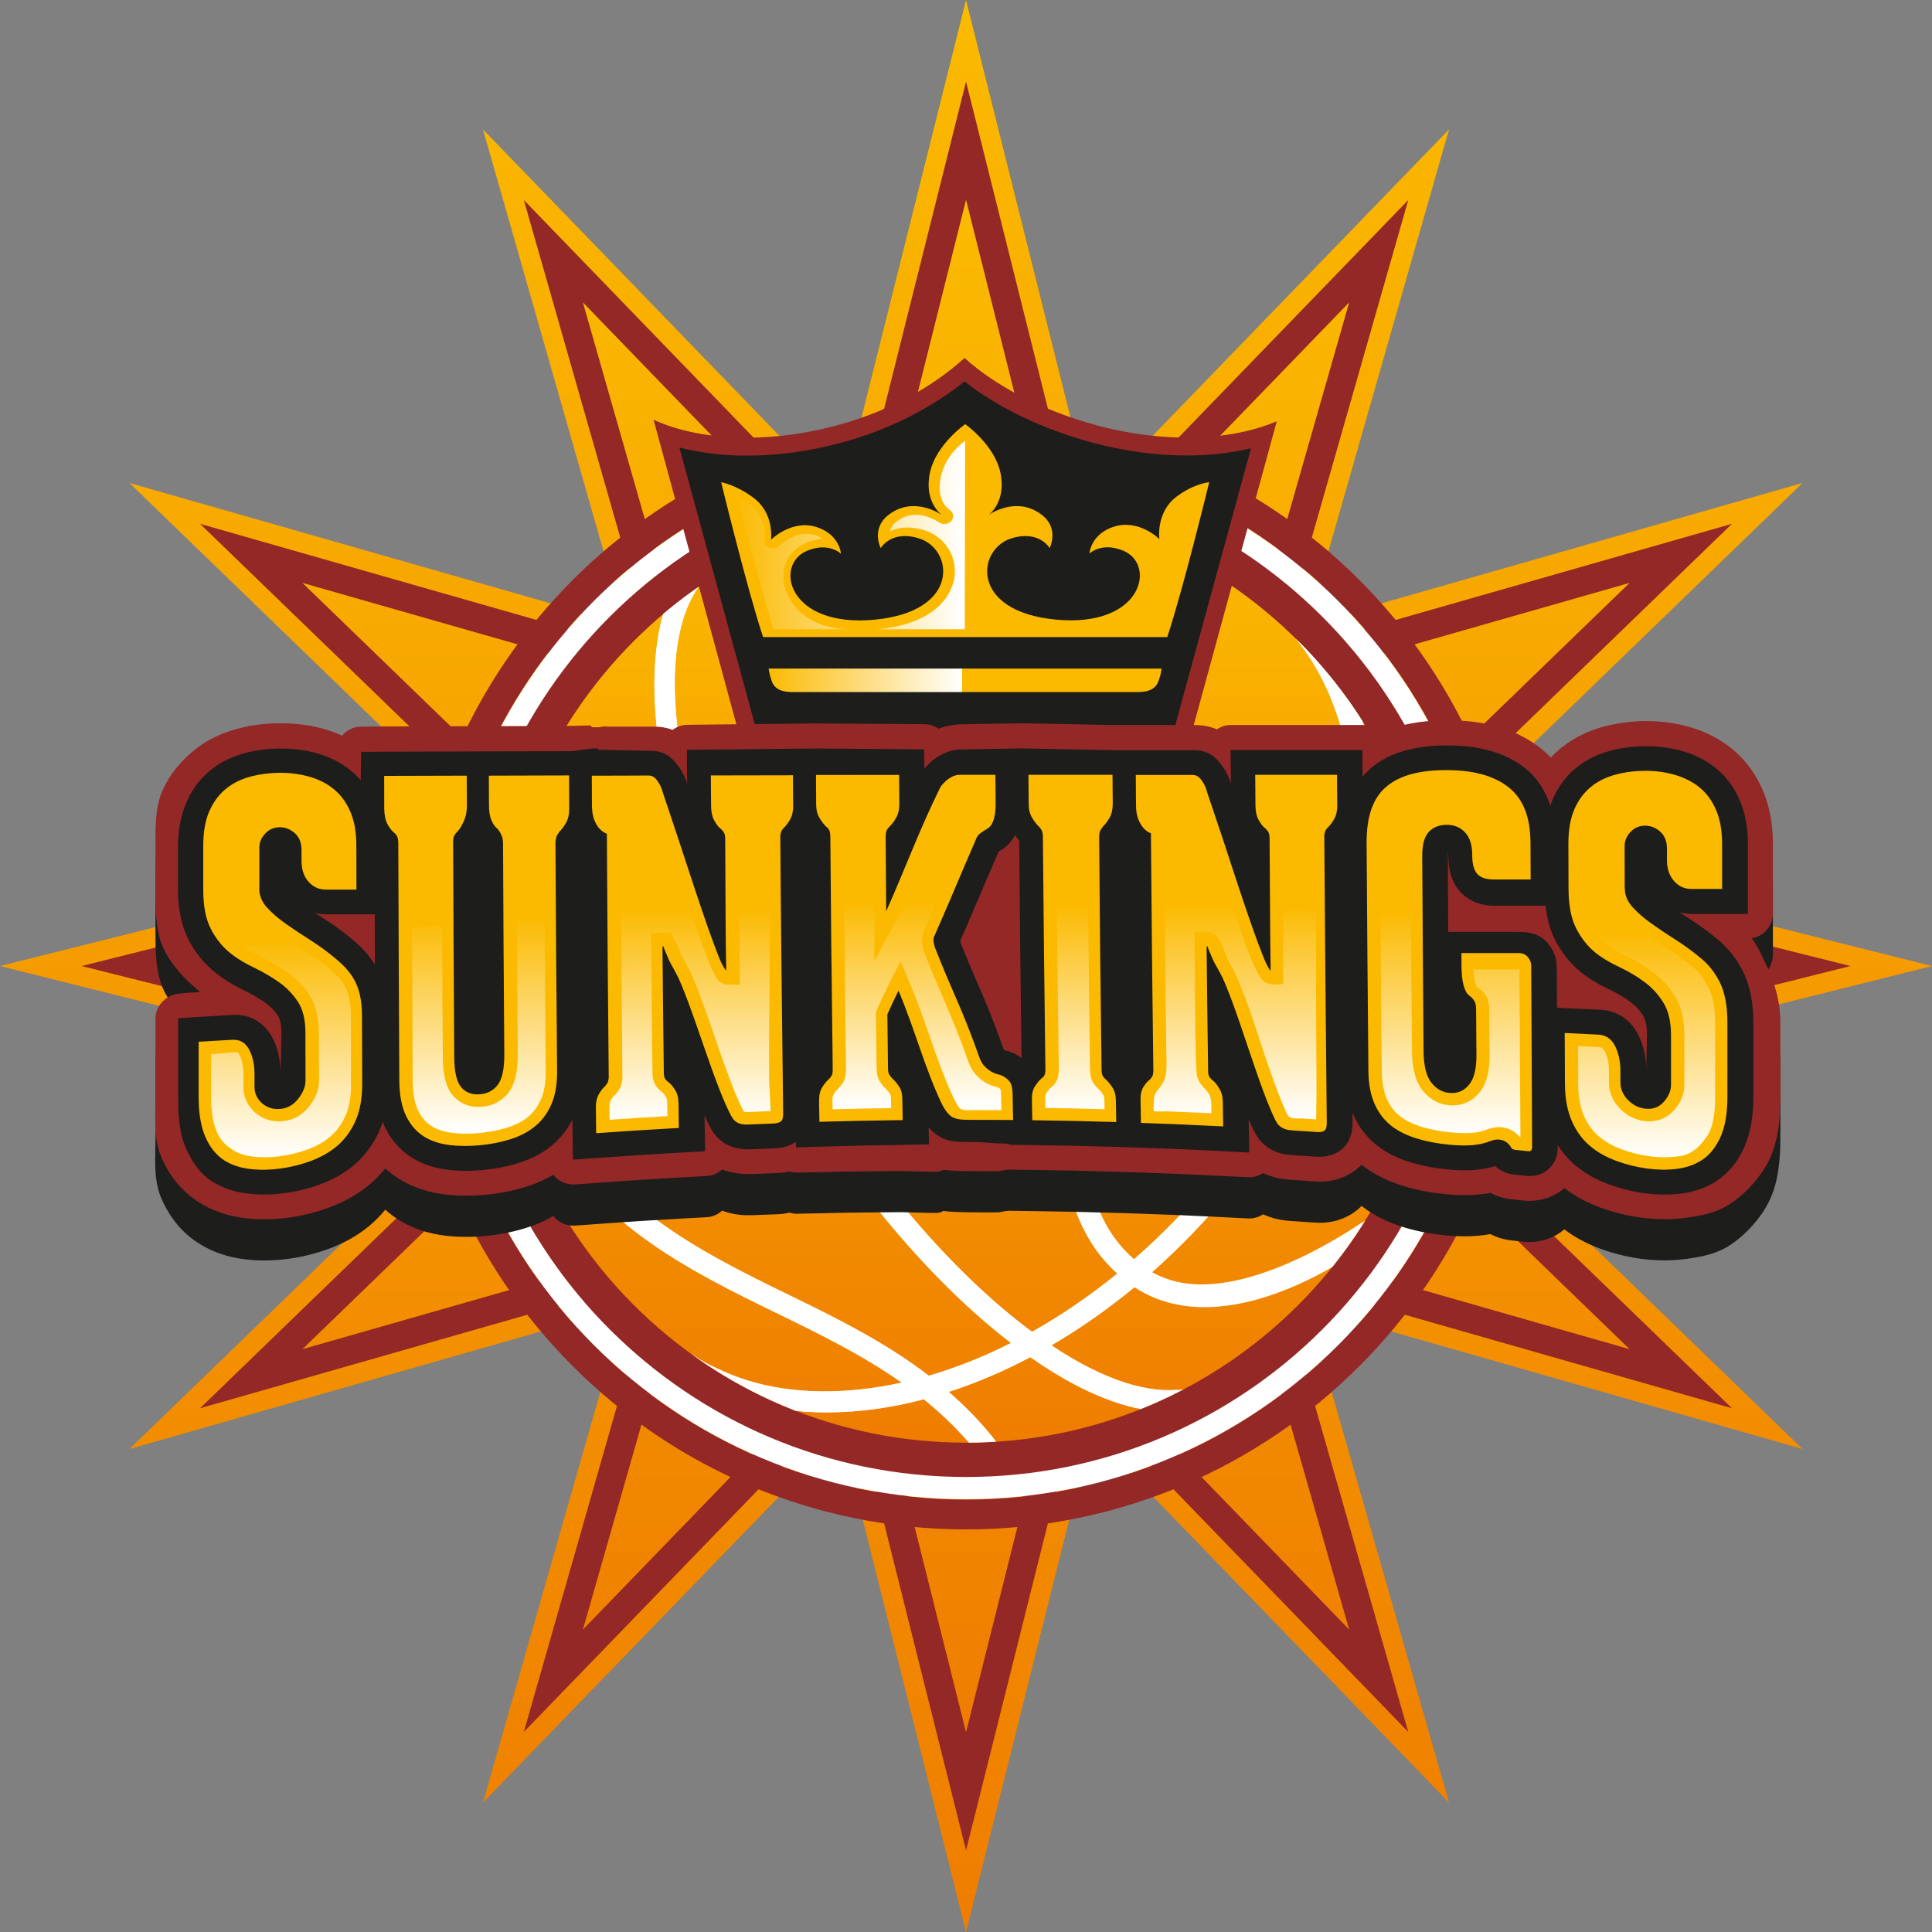
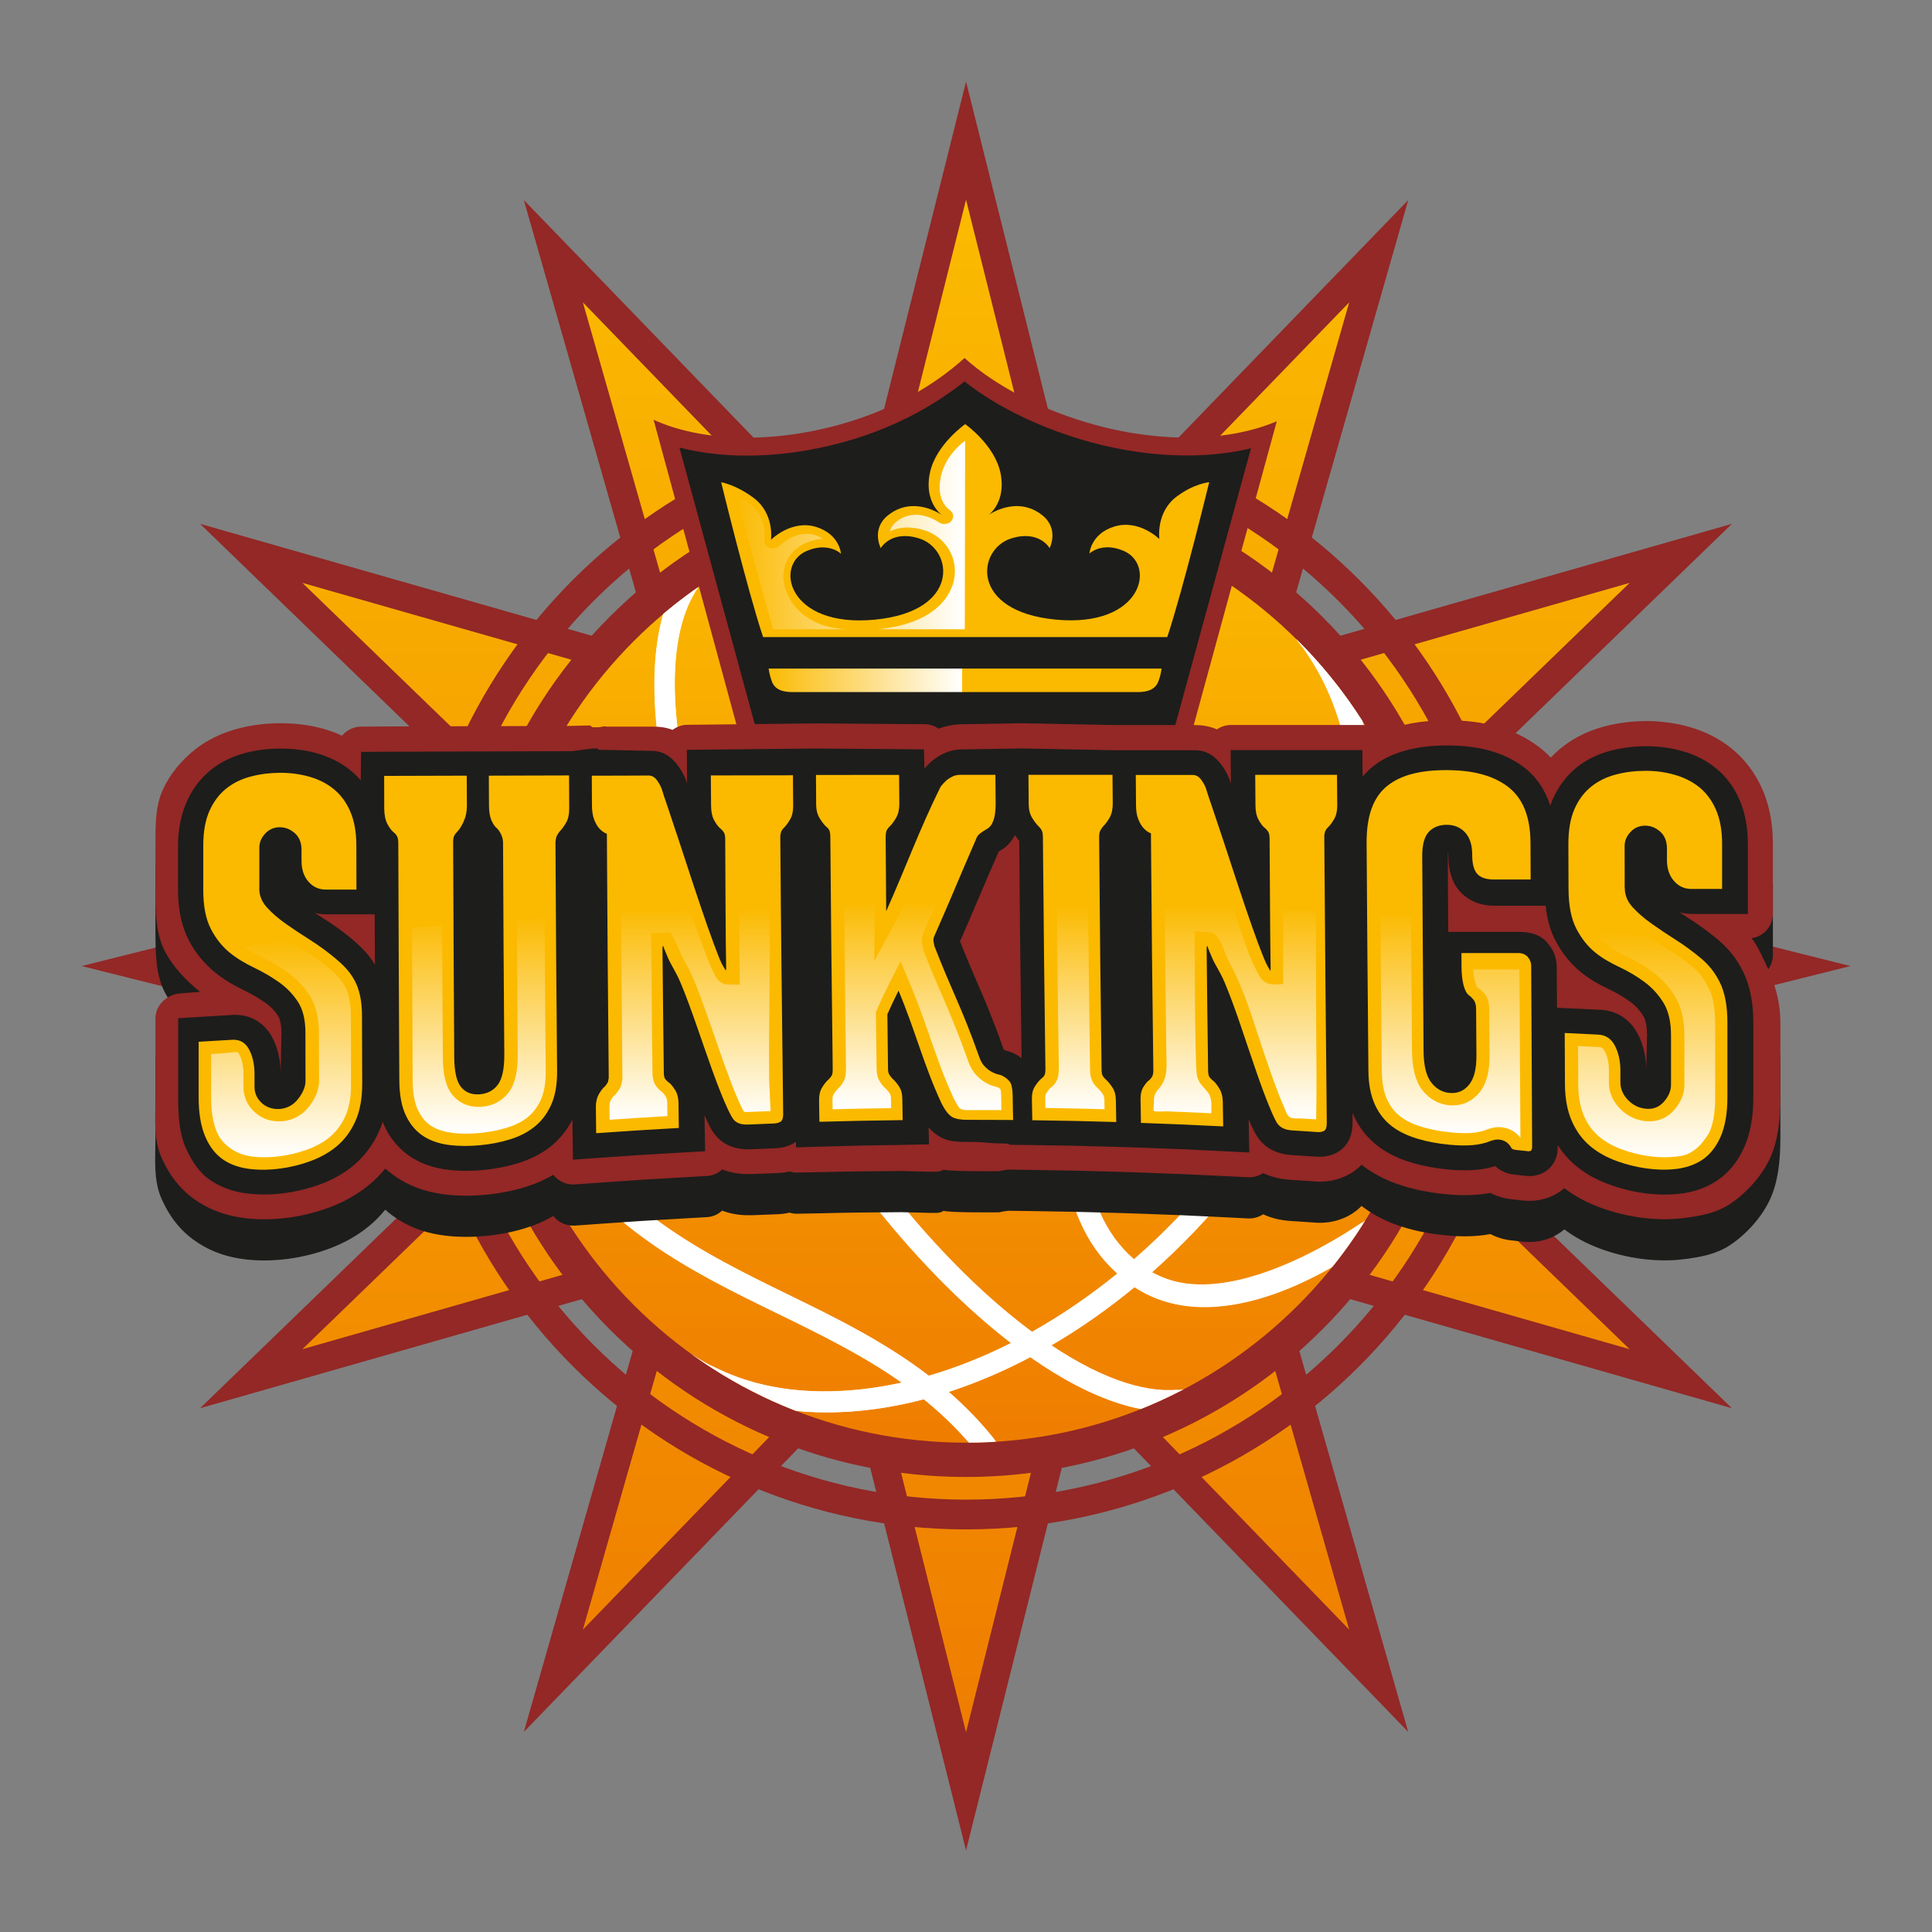
<svg xmlns="http://www.w3.org/2000/svg" xmlns:xlink="http://www.w3.org/1999/xlink" id="Ebene_2" data-name="Ebene 2" viewBox="0 0 247.33 247.33">
  <rect x="0" y="0" width="247.33" height="247.33" fill="#808080" stroke="none" />
  <defs>
    <style>
      .cls-1 {
        fill: none;
      }

      .cls-2 {
        fill: url(#Unbenannter_Verlauf_4);
      }

      .cls-3 {
        fill: url(#Unbenannter_Verlauf_3);
      }

      .cls-4 {
        fill: url(#Unbenannter_Verlauf_14-10);
      }

      .cls-5 {
        fill: #fbba00;
      }

      .cls-6 {
        fill: #932826;
      }

      .cls-7 {
        fill: #1d1d1b;
      }

      .cls-8 {
        clip-path: url(#clippath-11);
      }

      .cls-9 {
        clip-path: url(#clippath-10);
      }

      .cls-10 {
        clip-path: url(#clippath-13);
      }

      .cls-11 {
        clip-path: url(#clippath-14);
      }

      .cls-12 {
        clip-path: url(#clippath-12);
      }

      .cls-13 {
        clip-path: url(#clippath-1);
      }

      .cls-14 {
        clip-path: url(#clippath-3);
      }

      .cls-15 {
        clip-path: url(#clippath-4);
      }

      .cls-16 {
        clip-path: url(#clippath-2);
      }

      .cls-17 {
        clip-path: url(#clippath-7);
      }

      .cls-18 {
        clip-path: url(#clippath-6);
      }

      .cls-19 {
        clip-path: url(#clippath-9);
      }

      .cls-20 {
        clip-path: url(#clippath-8);
      }

      .cls-21 {
        clip-path: url(#clippath-5);
      }

      .cls-22 {
        fill: #fff;
      }

      .cls-23 {
        fill: url(#Unbenannter_Verlauf_14-5);
      }

      .cls-24 {
        fill: url(#Unbenannter_Verlauf_14-4);
      }

      .cls-25 {
        fill: url(#Unbenannter_Verlauf_14-3);
      }

      .cls-26 {
        fill: url(#Unbenannter_Verlauf_14-7);
      }

      .cls-27 {
        fill: url(#Unbenannter_Verlauf_14-6);
      }

      .cls-28 {
        fill: url(#Unbenannter_Verlauf_14-2);
      }

      .cls-29 {
        fill: url(#Unbenannter_Verlauf_14-9);
      }

      .cls-30 {
        fill: url(#Unbenannter_Verlauf_14-8);
      }

      .cls-31 {
        fill: url(#Unbenannter_Verlauf_3-3);
      }

      .cls-32 {
        fill: url(#Unbenannter_Verlauf_3-2);
      }

      .cls-33 {
        fill: url(#Unbenannter_Verlauf_14);
      }

      .cls-34 {
        clip-path: url(#clippath);
      }
    </style>
    <clipPath id="clippath">
-       <polygon class="cls-1" points="107.66 183.39 61.83 230.76 79.94 167.39 16.57 185.5 63.94 139.67 0 123.67 63.94 107.66 16.57 61.83 79.94 79.94 61.83 16.57 107.66 63.94 123.67 0 139.67 63.94 185.5 16.57 167.39 79.94 230.76 61.83 183.39 107.66 247.33 123.67 183.39 139.67 230.76 185.5 167.39 167.39 185.5 230.76 139.67 183.39 123.67 247.33 107.66 183.39" />
-     </clipPath>
+       </clipPath>
    <linearGradient id="Unbenannter_Verlauf_3" data-name="Unbenannter Verlauf 3" x1="-86.1" y1="276.74" x2="-85.1" y2="276.74" gradientTransform="translate(68571.76 -21047.27) rotate(-90) scale(247.33 -247.33)" gradientUnits="userSpaceOnUse">
      <stop offset="0" stop-color="#ef7d00" />
      <stop offset="1" stop-color="#fbba00" />
    </linearGradient>
    <clipPath id="clippath-1">
      <polygon class="cls-1" points="110.97 171.04 74.62 208.62 88.98 158.35 38.71 172.72 76.29 136.36 25.57 123.67 76.29 110.97 38.71 74.62 88.98 88.98 74.62 38.71 110.97 76.29 123.67 25.57 136.36 76.29 172.72 38.71 158.35 88.98 208.62 74.62 171.04 110.97 221.76 123.67 171.04 136.36 208.62 172.72 158.35 158.35 172.72 208.62 136.36 171.04 123.67 221.76 110.97 171.04" />
    </clipPath>
    <linearGradient id="Unbenannter_Verlauf_3-2" data-name="Unbenannter Verlauf 3" x1="-86.1" y1="276.74" x2="-85.1" y2="276.74" gradientTransform="translate(54420.04 -16670.16) rotate(-90) scale(196.2 -196.2)" xlink:href="#Unbenannter_Verlauf_3" />
    <clipPath id="clippath-2">
      <path class="cls-1" d="M63.54,124.57c0,33.21,26.92,60.12,60.13,60.12s60.12-26.92,60.12-60.12-26.92-60.13-60.12-60.13-60.13,26.92-60.13,60.13" />
    </clipPath>
    <linearGradient id="Unbenannter_Verlauf_3-3" data-name="Unbenannter Verlauf 3" x1="-86.1" y1="276.74" x2="-85.1" y2="276.74" gradientTransform="translate(33402.48 -10168.54) rotate(-90) scale(120.25 -120.25)" xlink:href="#Unbenannter_Verlauf_3" />
    <clipPath id="clippath-3">
      <path class="cls-1" d="M136.1,126.18c-.86,16.29-1.54,29.22,6.93,36.85-3.5,2.85-7.18,5.36-10.92,7.46l-.27-.2c-10-7.49-20.17-19.39-28.63-33.48-8.38-13.96-14.09-28.43-16.09-40.7-1.53-9.39-.73-16.61,2.21-20.9-1.54,1.07-3.02,2.21-4.44,3.41-1.3,4.56-1.49,10.42-.48,17.25,1.9,12.85,7.74,27.9,16.43,42.38,8.42,14.02,18.54,25.95,28.58,33.67-3.5,1.77-7.03,3.17-10.52,4.19-5.73-4.39-12.05-7.48-18.16-10.46-10.71-5.22-21.64-10.71-29.06-22.76-6.55-10.64-7.49-23.91-7.6-26.35-.35,2.63-.53,5.3-.53,8.02s.2,5.62.57,8.34c1.15,3.49,2.81,7.4,5.19,11.41,7.7,12.84,19.15,18.42,30.22,23.82,5.35,2.61,10.87,5.3,15.91,8.86-7.12,1.56-14,1.53-19.84-.31-2.73-.86-5.25-2.09-7.54-3.66,4.2,3.09,8.83,5.65,13.77,7.58,5.15.51,10.72.02,16.43-1.49,2.17,1.75,4.08,3.59,5.79,5.57,1.16,0,2.31-.05,3.45-.12-.02-.05-.04-.1-.08-.15-1.76-2.23-3.72-4.28-5.98-6.24,3.52-1.14,7.03-2.64,10.45-4.45,4.03,2.82,7.87,4.82,11.42,5.94.94.3,1.86.53,2.75.7,1.9-.76,3.75-1.62,5.55-2.57-2.17.37-4.67.12-7.46-.76-2.95-.93-6.17-2.55-9.57-4.83,3.66-2.14,7.24-4.64,10.66-7.46,1.17.77,2.44,1.37,3.77,1.79,7.66,2.41,16.38-1.4,21.56-4.39,1.51-1.88,2.91-3.86,4.19-5.92-2.71,1.89-15.85,10.5-24.98,7.63-.81-.26-1.59-.59-2.32-1,3.62-3.2,7.03-6.74,10.13-10.53,15.98-19.54,21.88-42.93,16.82-60.02-2.43-3.82-5.28-7.34-8.48-10.51,12.65,15.66,8.74,45.29-10.47,68.77-3.16,3.86-6.62,7.44-10.29,10.64-7.8-6.73-7.15-19.19-6.32-34.91.93-17.66,2.08-39.51-8.63-61.52-1.06-.12-2.14-.2-3.22-.26,11.19,21.87,10.03,43.91,9.1,61.65" />
    </clipPath>
    <clipPath id="clippath-4">
      <path class="cls-1" d="M98.39,85.59c.17,1.01.32,1.32.36,1.47.38,1.29,1.54,1.54,2.74,1.54h44.12c1.2,0,2.36-.26,2.74-1.54.05-.15.2-.47.36-1.47h-50.33Z" />
    </clipPath>
    <linearGradient id="Unbenannter_Verlauf_4" data-name="Unbenannter Verlauf 4" x1="-86.1" y1="276.74" x2="-85.1" y2="276.74" gradientTransform="translate(4431.45 14015.01) scale(50.33 -50.33)" gradientUnits="userSpaceOnUse">
      <stop offset="0" stop-color="#fbba00" />
      <stop offset=".5" stop-color="#fff" />
      <stop offset=".5" stop-color="#fbba00" />
      <stop offset="1" stop-color="#fbba00" />
    </linearGradient>
    <clipPath id="clippath-5">
      <path class="cls-1" d="M98.98,80.56h9.88c-5.46,0-8.2-3.35-8.54-6.17-.26-2.16.88-4.06,2.89-4.9.72-.3,1.43-.48,2.13-.53-.27-.17-.59-.32-.97-.44-.38-.12-.76-.18-1.14-.18-1.88,0-3.37,1.46-3.38,1.47-.26.26-.61.4-.96.4-.14,0-.28-.03-.41-.08-.46-.17-.71-.62-.64-1.1,0-.03.38-2.82-1.83-4.49-.62-.47-1.2-.86-1.72-1.09.99,3.65,3.19,12.07,4.69,17.1M120.42,61.14c-.61,3.01,1.08,4.08,1.14,4.13.51.36.62.94.23,1.42-.23.29-.58.39-.94.39-.25,0-.49-.1-.7-.24-.01,0-1.33-.94-2.92-.94-.91,0-1.73.29-2.5.91-.48.38-.71.81-.81,1.21.61-.29,1.37-.49,2.25-.49.69,0,1.43.12,2.19.36,2.54.79,4.17,3.26,3.84,5.92-.17,1.36-1.38,5.94-9.88,6.75-.14.01-.29.01-.43.01h11.62l.04-24.13s-2.53,1.66-3.14,4.71" />
    </clipPath>
    <linearGradient id="Unbenannter_Verlauf_14" data-name="Unbenannter Verlauf 14" x1="-86.1" y1="276.74" x2="-85.1" y2="276.74" gradientTransform="translate(2614.95 8170.76) scale(29.28 -29.28)" gradientUnits="userSpaceOnUse">
      <stop offset="0" stop-color="#fbba00" />
      <stop offset="1" stop-color="#fff" />
    </linearGradient>
    <clipPath id="clippath-6">
      <path class="cls-1" d="M94.63,116.22c.01,2.83.08,9.84.08,9.84l-1.65-.04c-.58,0-1.11-.43-1.41-.95,0,0-.55-1.01-.89-1.88-.47-1.18-.97-2.53-1.49-4.01-.3-.85-.61-1.76-.93-2.71-2.97.13-5.92.27-8.84.43.04,5.87.08,10.46.15,17.62l.03,3.53v.09c-.07.58-.21,1.01-.43,1.35-.11.17-.23.33-.36.5l-.12.15-.15.12c-.06.04-.21.19-.43.59-.11.2-.17.48-.17.81,0,.69.01,1.22.02,1.69,2.73-.19,4.62-.31,7.4-.47,0-.46-.01-.98-.02-1.68,0-.34-.07-.63-.18-.8-.21-.33-.34-.49-.4-.54-.26-.18-.5-.4-.71-.65-.4-.46-.59-1.07-.6-1.86-.03-2.92-.07-5.12-.08-7.1-.01-3.33-.09-10.81-.09-10.81l2.46-.08.81,1.47c.09.24.26.65.51,1.22.17.38.35.71.55,1.07.3.54.64,1.16,1.02,2.04.57,1.33,1.19,3,2.04,5.42l.7,2.01c.47,1.35.91,2.66,1.35,3.86.62,1.71,1.16,3.12,1.63,4.19.5,1.13.73,1.55.8,1.65,0,0,.07.07.43.07,0,0,1.89-.08,2.99-.12l-.18-3.91c-.09-7.3.21-14.78-.02-22.24-1.28.04-2.55.09-3.82.13" />
    </clipPath>
    <linearGradient id="Unbenannter_Verlauf_14-2" data-name="Unbenannter Verlauf 14" x1="-86.1" y1="276.75" x2="-85.1" y2="276.75" gradientTransform="translate(-7456.42 2463.3) rotate(90) scale(27.26 -27.26)" xlink:href="#Unbenannter_Verlauf_14" />
    <clipPath id="clippath-7">
      <path class="cls-1" d="M66.17,117.72c.02,3.56.04,6.65.07,10.93l.04,6.33c.01,2.24-.37,3.84-1.17,4.88-.84,1.1-2.05,1.73-3.49,1.83-.12,0-.25.01-.37.01-1.33,0-2.47-.51-3.29-1.48-.85-1-1.26-2.56-1.27-4.9l-.04-6.35c-.03-4.15-.04-7.18-.06-10.5-1.29.11-2.58.22-3.85.33.02,4.02.03,7.61.06,12.49l.03,7.03c0,1.63.25,2.94.73,3.9.44.88,1,1.53,1.74,1.97.72.44,1.59.71,2.67.84.55.07,1.13.1,1.72.1.56,0,1.14-.03,1.74-.09,1.22-.12,2.37-.34,3.42-.66,1.07-.33,1.93-.75,2.63-1.3.73-.57,1.29-1.3,1.72-2.22.45-.96.67-2.21.66-3.71l-.05-6.31c-.04-5.16-.07-8.83-.1-13.36-1.18.08-2.37.15-3.54.24" />
    </clipPath>
    <linearGradient id="Unbenannter_Verlauf_14-3" data-name="Unbenannter Verlauf 14" x1="-86.1" y1="276.75" x2="-85.1" y2="276.75" gradientTransform="translate(-7590.18 2497.91) rotate(90) scale(27.65 -27.65)" xlink:href="#Unbenannter_Verlauf_14" />
    <clipPath id="clippath-8">
      <path class="cls-1" d="M115.71,115.72c-.22.52-.45,1.04-.7,1.6l-3.08,5.69.04-7.23c-1.3.02-2.61.04-3.9.07.04,4.67.08,8.16.14,13.22l.09,7.74c0,.71-.08,1.21-.3,1.62-.17.33-.41.64-.74.96-.11.1-.29.29-.54.69-.1.16-.15.4-.15.69,0,0,.01,1.02.02,1.24,2.77-.08,4.65-.11,7.49-.15,0-.34-.01-.73-.02-1.22,0-.28-.06-.51-.17-.67-.26-.38-.45-.57-.56-.66l-.09-.07-.08-.09c-.19-.22-.37-.44-.51-.67-.28-.43-.42-.98-.43-1.72l-.09-7.21.14-.32c.57-1.29.87-1.93,1.46-3.1l1.56-3.08,1.33,3.19c.99,2.38,1.75,4.57,2.49,6.69.91,2.62,1.78,5.09,2.95,7.6.46.94.76,1.3.76,1.3,0,0,.26.31,1.17.31h4.2s-.01-1.08-.02-1.71c0-.49-.06-.9-.09-.99-.09-.09-.2-.17-.29-.22-.03-.02-.14-.06-.35-.11-.42-.1-.84-.27-1.26-.51-.41-.24-.79-.54-1.15-.91-.42-.43-.76-.98-1.03-1.69-1.33-3.77-2.28-5.96-3.28-8.29-.74-1.7-1.49-3.45-2.45-5.92l-.04-.1-.02-.1c-.09-.39-.15-.69-.17-.88-.05-.4,0-.81.15-1.24l.02-.06s.85-1.93,1.16-2.65c.14-.33.3-.69.44-1.04-1.37.01-2.73.02-4.09.04" />
    </clipPath>
    <linearGradient id="Unbenannter_Verlauf_14-4" data-name="Unbenannter Verlauf 14" x1="-86.1" y1="276.74" x2="-85.1" y2="276.74" gradientTransform="translate(-7196.23 2390.98) rotate(90) scale(26.43 -26.43)" xlink:href="#Unbenannter_Verlauf_14" />
    <clipPath id="clippath-9">
      <path class="cls-1" d="M31.02,121.08c.65.47,1.4.91,2.35,1.37,1.22.59,2.36,1.25,3.37,1.97,1.14.8,2.09,1.78,2.84,2.92.83,1.27,1.24,2.86,1.25,4.87l.02,6.14c0,1.09-.42,2.18-1.25,3.26-.87,1.13-2.05,1.79-3.4,1.92-.17.02-.34.02-.51.02-1.15,0-2.17-.37-3.01-1.11-1-.86-1.52-2.02-1.52-3.34v-1.62c0-.97-.15-1.78-.49-2.41-.2-.36-.18-.39-.45-.39,0,0-2.07.2-3.19.25v5.62c0,1.87.28,3.38.79,4.5.46,1.02,1.22,1.66,1.96,2.14.73.47,1.58.76,2.66.88.46.05.92.08,1.41.08.65,0,1.33-.05,2.03-.14,1.2-.16,2.37-.45,3.48-.86,1.14-.42,2.08-.94,2.87-1.6.82-.69,1.46-1.54,1.96-2.62.51-1.11.76-2.52.76-4.19l-.03-8.7c0-1.62-.27-2.91-.79-3.83-.52-.93-1.19-1.58-2.08-2.33-.99-.82-1.99-1.55-2.99-2.18-.68-.43-1.34-.88-2.01-1.33-2.02.23-4.02.46-6.01.71" />
    </clipPath>
    <linearGradient id="Unbenannter_Verlauf_14-5" data-name="Unbenannter Verlauf 14" x1="-86.1" y1="276.75" x2="-85.1" y2="276.75" gradientTransform="translate(-7651.89 2512.11) rotate(90) scale(27.78 -27.78)" xlink:href="#Unbenannter_Verlauf_14" />
    <clipPath id="clippath-10">
      <path class="cls-1" d="M135.48,131.42l.07,5.29c0,.75-.08,1.27-.31,1.69-.19.36-.46.66-.8.91-.1.09-.26.27-.49.62-.09.14-.14.37-.14.64,0,.51.01.92.02,1.27,2.83.04,4.76.08,7.57.16,0-.34-.01-.72-.02-1.19,0-.3-.07-.54-.18-.71-.27-.4-.46-.61-.58-.71-.25-.22-.47-.47-.65-.76-.28-.44-.42-.99-.43-1.79l-.07-5.63c-.07-5.79-.12-9.83-.17-15.48-1.34-.02-2.67-.04-4.01-.05.05,5.73.1,9.79.18,15.72" />
    </clipPath>
    <linearGradient id="Unbenannter_Verlauf_14-6" data-name="Unbenannter Verlauf 14" x1="-86.1" y1="276.74" x2="-85.1" y2="276.74" gradientTransform="translate(-7144.41 2381.17) rotate(90) scale(26.31 -26.31)" xlink:href="#Unbenannter_Verlauf_14" />
    <clipPath id="clippath-11">
      <path class="cls-1" d="M188.62,123.78h0s0-.02,0-.04v.04Z" />
    </clipPath>
    <linearGradient id="Unbenannter_Verlauf_14-7" data-name="Unbenannter Verlauf 14" x1="-86.1" y1="276.75" x2="-85.1" y2="276.75" gradientTransform="translate(178.63 126.85) rotate(90) scale(.04 -.04)" xlink:href="#Unbenannter_Verlauf_14" />
    <clipPath id="clippath-12">
      <path class="cls-1" d="M205.35,120.7c.89.73,1.89,1.25,2.83,1.7,1.23.59,2.38,1.27,3.41,2.04,1.13.83,2.08,1.87,2.83,3.08.8,1.3,1.21,2.99,1.21,5.02v6.32c.01,1.15-.43,2.24-1.3,3.23-.83.96-1.93,1.46-3.17,1.46-.15,0-.3,0-.45-.02-1.29-.12-2.4-.66-3.32-1.6-.94-.97-1.42-2.09-1.42-3.35v-1.57c0-.95-.18-1.77-.53-2.42-.23-.44-.47-.54-.8-.55l-2.62-.13.02,4.81c0,1.67.27,3.09.77,4.21.48,1.07,1.11,1.92,1.93,2.6.8.66,1.74,1.19,2.88,1.61,1.12.41,2.3.71,3.48.87.68.09,1.35.14,1.98.14.48,0,.99-.03,1.44-.08,1.05-.12,1.44-.22,2.16-.69.74-.49,1.13-.9,1.89-1.99.7-1.01,1-2.89,1-4.75v-9.55c0-1.86-.22-3.37-.76-4.46-.51-1.03-1.09-2-1.97-2.73-.99-.82-1.99-1.56-2.99-2.19-.94-.6-1.87-1.23-2.78-1.86-2.36-.25-4.74-.48-7.15-.71.42.61.88,1.13,1.42,1.57" />
    </clipPath>
    <linearGradient id="Unbenannter_Verlauf_14-8" data-name="Unbenannter Verlauf 14" x1="-86.1" y1="276.75" x2="-85.1" y2="276.75" gradientTransform="translate(-7820.95 2617.85) rotate(90) scale(29.02 -29.02)" xlink:href="#Unbenannter_Verlauf_14" />
    <clipPath id="clippath-13">
      <path class="cls-1" d="M176.81,128.09l.08,8.96c.01,1.51.25,2.76.7,3.74.43.91.99,1.63,1.74,2.18.73.55,1.64.98,2.76,1.31,1.1.33,2.35.56,3.7.69.64.06,1.21.09,1.74.09,1.17,0,2.08-.15,2.87-.48.2-.07.46-.15.79-.22.22-.04.44-.07.67-.07.2,0,.4.02.61.05.45.08.88.24,1.28.49.32.2.62.48.89.81-.02-3.2-.04-6.73-.06-10.39-.02-4.02-.04-7.9-.06-11.28,0-.11,0,.13-.05.13h-5.86c0,1,.35,2.05.46,2.25.41.32.83.6,1.08.98.33.51.5,1.11.5,1.93l.04,5.86c.01,2.12-.41,3.67-1.3,4.75-.88,1.07-2.06,1.64-3.42,1.64-.11,0-.22,0-.34-.01-1.39-.09-2.61-.76-3.53-1.92-.88-1.12-1.32-2.78-1.34-5.07l-.07-9.62c-.02-2.61-.04-4.87-.06-7.57-1.3-.08-2.6-.17-3.91-.24.03,3.87.06,7.07.09,11.01" />
    </clipPath>
    <linearGradient id="Unbenannter_Verlauf_14-9" data-name="Unbenannter Verlauf 14" x1="-86.1" y1="276.74" x2="-85.1" y2="276.74" gradientTransform="translate(-7722.47 2577.35) rotate(90) scale(28.58 -28.58)" xlink:href="#Unbenannter_Verlauf_14" />
    <clipPath id="clippath-14">
      <path class="cls-1" d="M149.31,134.72c.02,1.81.27,3.28-1.02,4.72-.55.62-.59,1.03-.58,1.88,0,.2-.09.76.01.89.08.1.74.09,1.2.07.2,0,.36-.01.43-.01,1.91.07,3.82.16,5.72.25-.01-.94.15-1.94-.47-2.72-.64-.81-1.27-1.21-1.4-2.33-.24-1.98-.26-17.29-.27-18.27,0,0,.96.1,1.43.1.7,0,.97.14,1.24.38.83.74,1.22,2.5,1.73,3.43,2.02,3.65,3.15,7.78,4.49,11.71.8,2.34,1.59,4.7,2.58,6.96.18.4.34,1.01.74,1.25.25.15.72.15,1.1.15.14,0,.27,0,.37,0,.63.04,1.26.08,1.88.12.09-4.08.02-8.15,0-12.23-.01-3.11-.02-6.21-.02-9.32,0-.81,0-1.63,0-2.44,0-.69-.03-1.57,0-2.22.02-.53.01-.44-.63-.47-.35-.02-.7-.03-1.05-.05-.84-.04-1.68-.08-2.52-.11.02,2.71-.02,8.1,0,9.5,0,0-.66.08-1.07.07-.96-.03-1.47-.26-1.97-1.1-1.29-2.2-2.02-4.79-2.85-7.19-.12-.35-.19-.85-.39-1.14-.04-.13-.09-.26-.13-.39-.29,0-.58-.02-.87-.03-.8-.03-1.6-.05-2.4-.08-1.83-.06-3.66-.11-5.49-.16.06,6.26.13,12.53.21,18.79" />
    </clipPath>
    <linearGradient id="Unbenannter_Verlauf_14-10" data-name="Unbenannter Verlauf 14" x1="-86.1" y1="276.74" x2="-85.1" y2="276.74" gradientTransform="translate(-7413.46 2471.49) rotate(90) scale(27.36 -27.36)" xlink:href="#Unbenannter_Verlauf_14" />
  </defs>
  <g id="Ebene_1-2" data-name="Ebene 1">
    <g>
      <g class="cls-34">
        <rect class="cls-3" width="247.33" height="247.33" />
      </g>
      <polygon class="cls-6" points="109.01 178.35 67.06 221.72 83.64 163.7 25.61 180.28 68.99 138.32 10.45 123.67 68.99 109.02 25.61 67.06 83.64 83.64 67.06 25.61 109.01 68.99 123.67 10.45 138.32 68.99 180.28 25.61 163.7 83.64 221.72 67.06 178.35 109.02 236.89 123.67 178.35 138.32 221.72 180.28 163.7 163.7 180.28 221.72 138.32 178.35 123.67 236.89 109.01 178.35" />
      <g class="cls-13">
        <rect class="cls-32" x="25.57" y="25.57" width="196.2" height="196.2" />
      </g>
      <g>
        <path class="cls-6" d="M123.67,195.79c-39.27,0-71.22-31.95-71.22-71.22s31.95-71.22,71.22-71.22,71.22,31.95,71.22,71.22-31.95,71.22-71.22,71.22M123.67,57.14c-37.18,0-67.42,30.25-67.42,67.42s30.25,67.42,67.42,67.42,67.42-30.24,67.42-67.42-30.24-67.42-67.42-67.42" />
-         <path class="cls-22" d="M191.03,124.57c0,37.2-30.16,67.36-67.36,67.36s-67.36-30.16-67.36-67.36,30.16-67.36,67.36-67.36,67.36,30.16,67.36,67.36" />
        <path class="cls-6" d="M188.18,124.57c0,35.63-28.88,64.51-64.51,64.51s-64.51-28.88-64.51-64.51,28.88-64.51,64.51-64.51,64.51,28.88,64.51,64.51" />
      </g>
      <g class="cls-16">
        <rect class="cls-31" x="63.54" y="64.44" width="120.25" height="120.25" />
        <path class="cls-22" d="M128.98,62.65c.12.04.23.12.29.25,11.73,22.65,10.54,45.26,9.59,63.43-.83,15.72-1.48,28.17,6.32,34.9,3.68-3.2,7.14-6.78,10.29-10.64,20.98-25.65,23.71-58.63,6.54-72.73-.1-.08.74-.83.78-.96.57-1.75.33-.1.42-.21l.21-.26c.13-.16.35-.22.54-.16.06.02.12.05.17.09,18.35,15.07,15.42,49.15-6.53,75.99-3.11,3.8-6.51,7.34-10.13,10.54.73.41,1.51.75,2.32,1,10.18,3.21,25.35-7.88,25.48-7.98.11-.08.21.79.34.76,2.1-.56.86-.47.88-.46.1.03-.06.55,0,.63l-1.25,1.67c.08.11.11.24.1.37-.02.13-.09.25-.19.33-.59.45-14.56,11.01-26.13,7.37-1.34-.42-2.6-1.02-3.78-1.79-3.42,2.82-7,5.33-10.66,7.46,3.4,2.28,6.62,3.9,9.57,4.83,4.38,1.38,8.02,1.22,10.85-.49.11-.07.25-.09.38-.05.01,0,.02,0,.03,0,.12.04.22.11.28.21l.91,1.51c.14.24.07.54-.17.69-3.52,2.13-7.93,2.38-13.11.74-3.55-1.12-7.39-3.12-11.42-5.94-3.42,1.81-6.93,3.3-10.45,4.45,2.26,1.96,4.21,4.01,5.98,6.24.08.1.12.24.1.37-.02.13-.08.25-.19.33l-1.38,1.1c-.13.11-.31.13-.46.09-.09-.03-.18-.08-.24-.17-2.02-2.55-4.31-4.85-6.99-7.02-8.44,2.22-16.56,2.24-23.49.06-3.8-1.2-7.24-3.05-10.23-5.5-.1-.08-.17-.21-.18-.34-.01-.13.03-.26.11-.37l1.06-1.25c.13-.16.35-.22.54-.16.06.02.12.05.17.09,2.74,2.25,5.89,3.94,9.37,5.04,5.84,1.84,12.71,1.87,19.84.31-5.05-3.56-10.57-6.25-15.92-8.86-11.07-5.4-22.51-10.98-30.21-23.82-7.35-12.33-7.78-23.89-7.8-24.37,0-.13.04-.26.14-.36s.22-.15.35-.16l1.55-3.75c.06,0,.11,0,.17.02.2.06.34.24.35.46,0,.11.41,15.02,7.62,26.74,7.42,12.05,18.35,17.54,29.06,22.76,6.11,2.98,12.43,6.07,18.16,10.46,3.49-1.01,7.02-2.42,10.52-4.19-10.04-7.73-20.16-19.65-28.58-33.67-8.69-14.48-14.52-29.53-16.43-42.38-1.93-13,.5-22.49,6.67-26.21.11-.07.34-.37.46-.33,0,0,.02,0,.03.01.12.04.13.38.19.49l.87,1.65c.14.24.04.61-.19.75-5.4,3.26-7.29,11.76-5.32,23.88,2,12.27,7.71,26.74,16.09,40.7,8.46,14.09,18.62,25.99,28.63,33.48l.27.2c3.74-2.1,7.41-4.61,10.92-7.46-8.46-7.62-7.79-20.55-6.93-36.84.94-17.83,2.11-40.02-9.28-62.01-.06-.12-.07-.25-.03-.38.04-.13.13-.23.25-.29l1.56-.82c.12-.06.26-.07.38-.03" />
      </g>
      <g class="cls-14">
        <path class="cls-22" d="M183.73,124.31c0,33.19-26.91,60.1-60.1,60.1s-60.1-26.91-60.1-60.1,26.91-60.1,60.1-60.1,60.1,26.91,60.1,60.1" />
      </g>
      <g>
        <path class="cls-6" d="M152.09,95.49l11.36-41.56c-5.88,2.51-14.38,2.88-23.22.47-6.71-1.83-12.72-4.93-16.75-8.57-4.03,3.64-9.48,6.75-16.18,8.58-9.05,2.47-17.75,2.01-23.63-.67l11.35,41.74h57.07Z" />
        <path class="cls-7" d="M149.73,95.49l10.42-38.1c-2.52.6-5.28.92-8.18.92-4.03,0-8.18-.57-12.34-1.7-6.03-1.65-11.87-4.38-16.15-7.78-4.28,3.4-9.55,6.14-15.58,7.79-4.16,1.14-8.31,1.71-12.34,1.71-3.06,0-5.96-.37-8.58-1.03l10.4,38.19h52.35Z" />
        <path class="cls-5" d="M149.43,81.56c2.01-6.03,5.37-19.83,5.37-19.83,0,0-1.94.16-4.18,1.85-2.68,2.01-2.2,5.43-2.2,5.43,0,0-2.61-2.6-5.81-1.59-2.99.94-3.14,3.44-3.14,3.44,0,0,1.56-1.53,4.35-.35,4.22,1.77,2.46,9.87-8.67,8.81-11.04-1.05-10.09-9.01-5.7-10.39,3.59-1.13,4.92,1.24,4.92,1.24,0,0,1.27-2.45-.94-4.21-3.28-2.61-6.87-.04-6.87-.04,0,0,2.29-1.62,1.52-5.37-.75-3.62-4.52-6.25-4.52-6.25,0,0-3.77,2.63-4.52,6.25-.78,3.75,1.52,5.37,1.52,5.37,0,0-3.59-2.57-6.87.04-2.21,1.76-.94,4.21-.94,4.21,0,0,1.33-2.37,4.92-1.24,4.39,1.38,5.34,9.35-5.7,10.4-11.14,1.06-12.9-7.04-8.67-8.81,2.8-1.18,4.36.37,4.36.37,0,0-.15-2.47-3.14-3.42-3.2-1.01-5.82,1.63-5.82,1.63,0,0,.47-3.34-2.21-5.35-2.24-1.69-4.17-2.02-4.17-2.02,0,0,3.36,13.8,5.37,19.83h51.75Z" />
      </g>
      <g class="cls-15">
        <rect class="cls-2" x="98.39" y="85.59" width="50.33" height="3.02" />
      </g>
      <g class="cls-21">
        <rect class="cls-33" x="94.29" y="56.43" width="29.28" height="24.13" />
      </g>
      <g>
        <path class="cls-7" d="M33.81,161.36c-.78,0-1.55-.04-2.31-.13-2.33-.26-4.33-.95-6.12-2.1-1.92-1.24-3.5-2.98-4.69-5.64-1.09-2.43-.79-5.28-.79-7.76v-10.11c0-1.68,1.49-3.07,3.17-3.17,0,0,.89-.09,2.52-.19-.06-.05-.08-.1-.14-.15-1.72-1.41-3.32-3.1-4.33-5.03-1.17-2.25-1.22-4.92-1.22-7.93v-5.66c0-2.58-.03-4.97.93-7.09.94-2.08,2.43-3.83,4.18-5.21,1.55-1.23,3.46-2.13,5.55-2.67,1.67-.44,3.5-.66,5.36-.66,1.97,0,3.83.24,5.51.72.82.24,1.62.53,2.36.87.58-.7,1.46-1.15,2.44-1.16l3.31-.02,23.49-.07,2.45,1.3c.13-.02.27,1.59.4,1.59h.72c.37,0,.72-1.56,1.05-1.44l5.85-.69c.92,0,1.78-.24,2.59.08.52-.38,1.16-.81,1.85-.82l16.59-.27,13.82.06c.67,0,1.29.19,1.8.55.97-.36,1.99-.57,2.99-.57,0,0,7.75-.13,7.77-.13l11.86.23h10.24c.8,0,1.77.12,2.78.55.53-.36,1.15-.56,1.8-.56h16.87c.91,0,1.73.38,2.31.99,2.36-1.07,5.18-1.59,8.52-1.59,4.81,0,8.61,1.09,11.62,3.34.58.43,1.12.91,1.62,1.43.45-.48.93-.92,1.44-1.32,1.58-1.25,3.43-2.15,5.51-2.69,1.69-.44,3.48-.66,5.32-.66s3.76.26,5.5.76c2.02.58,3.83,1.51,5.36,2.74,1.71,1.38,3.05,3.16,3.98,5.29.88,2.02,1.32,4.35,1.32,6.94v8.92c0,.84-.33,1.65-.93,2.25-.49.49-1.11.8-1.79.9.69.87,1.1,1.81,1.6,2.84,1.1,2.24,2.08,4.84,2.08,7.95v9.55c0,3-.32,5.62-1.32,7.8-1.09,2.39-3.15,4.58-5.16,5.9-1.77,1.15-3.76,1.53-6.06,1.8-.76.09-1.52.13-2.31.13-.99,0-2.01-.07-3.05-.21-1.76-.24-3.48-.67-5.14-1.28-1.74-.64-3.26-1.45-4.62-2.48-1.21,1.04-2.78,1.62-4.46,1.62-.25,0-.52-.01-.8-.04l-1.53-.17c-.96-.1-1.86-.38-2.67-.81-1.01.19-2.09.29-3.26.29-.79,0-1.61-.04-2.51-.13-1.86-.18-3.61-.51-5.2-.99-2.04-.61-3.76-1.45-5.25-2.56-.09-.07-.18-.14-.27-.21-.47.47-.94.82-1.33,1.06-1.21.73-2.56,1.1-4.03,1.1-.21,0-.43,0-.66-.03-1.23-.08-1.87-.13-3.13-.21-1.26-.08-2.42-.37-3.46-.85-.52.34-1.13.53-1.75.53-.05,0-.11,0-.16,0l-3.4-.17c-4.24-.21-6.29-.3-10.43-.44l-3.11-.1c-4.3-.12-6.39-.17-10.64-.23l-3.07-.04c-.35,0-1.24.2-1.24.2-.79,0-6.05.06-7.12-.19-.51.36-1.13.24-1.77.26l-3.59-.09c-4.02.05-5.99.02-10.2.14,0,0-3.26.06-3.29.06-.29,0-.58-.06-.86-.14-.54.13-1.1.19-1.69.21-1.27.05-1.9.07-3.17.12-.16,0-.32,0-.48,0-1.18,0-2.29-.21-3.29-.59-.52.49-1.21.8-1.98.84l-3.05.17c-4.24.24-6.3.37-10.47.67l-3.35.24c-.08,0-.15,0-.23,0-.79,0-1.56-.3-2.15-.83-.14-.13-.26-.26-.38-.41-1.1.65-2.31,1.18-3.66,1.59-1.56.48-3.24.8-4.98.97-.85.08-1.69.12-2.5.12-.9,0-1.79-.05-2.65-.15-2.23-.27-4.15-.9-5.85-1.94-.67-.41-1.29-.87-1.87-1.39-.61.75-1.28,1.44-2.02,2.05-1.51,1.26-3.22,2.22-5.21,2.96-1.66.61-3.39,1.04-5.16,1.28-1.05.14-2.09.21-3.1.21" />
        <path class="cls-6" d="M33.81,156.09c-.78,0-1.55-.04-2.31-.13-2.33-.26-4.33-.95-6.12-2.1-1.92-1.24-3.5-2.98-4.69-5.64-1.09-2.43-.79-5.28-.79-7.76v-10.11c0-1.68,1.49-3.07,3.17-3.17,0,0,.89-.09,2.52-.19-.06-.05-.08-.1-.14-.15-1.72-1.41-3.32-3.1-4.33-5.03-1.17-2.25-1.22-4.92-1.22-7.93v-5.66c0-2.58-.03-4.97.93-7.09.94-2.08,2.43-3.83,4.18-5.21,1.55-1.23,3.46-2.13,5.55-2.67,1.67-.44,3.5-.66,5.36-.66,1.97,0,3.83.24,5.51.72.82.24,1.62.52,2.36.87.58-.7,1.46-1.15,2.44-1.16l3.31-.02,23.49-.07,2.45-.06c.13-.02.27.23.4.23h.72c.37,0,.72-.19,1.05-.08h5.85c.92,0,1.78.09,2.59.42.52-.38,1.16-.64,1.85-.65l16.59-.18,13.82.1c.67,0,1.29.21,1.8.57.97-.36,1.99-.55,2.99-.56,0,0,7.75-.13,7.77-.13l11.86.23h10.24c.8,0,1.77.12,2.78.55.53-.36,1.15-.56,1.8-.56h16.87c.91,0,1.73.38,2.31.99,2.36-1.06,5.18-1.59,8.52-1.59,4.81,0,8.61,1.09,11.62,3.34.58.43,1.12.91,1.62,1.43.45-.48.93-.92,1.44-1.32,1.58-1.25,3.43-2.15,5.51-2.69,1.69-.43,3.48-.66,5.32-.66s3.76.26,5.5.76c2.02.58,3.83,1.5,5.36,2.74,1.71,1.38,3.05,3.16,3.98,5.29.88,2.02,1.32,4.35,1.32,6.94v8.92c0,.84-.33,1.65-.93,2.25-.49.49-1.11.8-1.79.9.69.87,1.1,1.81,1.6,2.84,1.1,2.24,2.08,4.84,2.08,7.95v9.55c0,3-.32,5.62-1.32,7.8-1.09,2.39-3.15,4.58-5.16,5.9-1.77,1.15-3.76,1.53-6.06,1.8-.76.09-1.52.13-2.31.13-.99,0-2.01-.07-3.05-.21-1.76-.24-3.48-.67-5.14-1.28-1.74-.64-3.26-1.45-4.62-2.48-1.21,1.04-2.78,1.62-4.46,1.62-.25,0-.52-.01-.8-.04l-1.53-.17c-.96-.1-1.86-.38-2.67-.81-1.01.19-2.09.29-3.26.29-.79,0-1.61-.04-2.51-.13-1.86-.18-3.61-.51-5.2-.99-2.04-.61-3.76-1.45-5.25-2.56-.09-.07-.18-.14-.27-.21-.47.47-.94.82-1.33,1.06-1.21.73-2.56,1.1-4.03,1.1-.21,0-.43,0-.66-.03-1.23-.08-1.87-.13-3.13-.21-1.26-.08-2.42-.37-3.46-.85-.52.34-1.13.53-1.75.53-.05,0-.11,0-.16,0l-3.4-.17c-4.24-.21-6.29-.3-10.43-.44l-3.11-.1c-4.3-.12-6.39-.17-10.64-.23l-3.07-.04c-.35,0-1.24.2-1.24.2-.79,0-6.05.06-7.12-.19-.51.36-1.13.24-1.77.26l-3.59-.09c-4.02.05-5.99.02-10.2.14,0,0-3.26.06-3.29.06-.29,0-.58-.06-.86-.14-.54.13-1.1.19-1.69.21-1.27.05-1.9.07-3.17.12-.16,0-.32,0-.48,0-1.18,0-2.29-.21-3.29-.59-.52.49-1.21.8-1.98.84l-3.05.17c-4.24.24-6.3.37-10.47.67l-3.35.24c-.08,0-.15,0-.23,0-.79,0-1.56-.3-2.15-.83-.14-.13-.26-.26-.38-.41-1.1.65-2.31,1.18-3.66,1.59-1.56.48-3.24.8-4.98.97-.85.08-1.69.12-2.5.12-.9,0-1.79-.05-2.65-.15-2.23-.27-4.15-.9-5.85-1.94-.67-.41-1.29-.87-1.87-1.39-.61.75-1.28,1.44-2.02,2.05-1.51,1.26-3.22,2.22-5.21,2.96-1.66.61-3.39,1.04-5.16,1.28-1.05.14-2.09.21-3.1.21" />
        <path class="cls-7" d="M35.92,137.48c0-1.78-.35-3.36-1.08-4.7-1-1.82-2.68-2.86-4.7-2.86-.11,0-.12,0-.23,0-1.73.1-7.1.43-7.1.43v10.11c0,2.55.18,4.72.96,6.46.83,1.86,1.81,3.3,3.33,4.28,1.36.88,2.91,1.41,4.75,1.61.64.07,1.3.11,1.96.11.87,0,1.77-.06,2.68-.19,1.54-.21,3.05-.58,4.49-1.11,1.65-.61,3.05-1.4,4.28-2.42,1.36-1.14,2.45-2.58,3.24-4.3.19-.41.35-.85.5-1.3.1.24.18.5.29.72.84,1.7,2.03,3.02,3.54,3.94,1.32.8,2.81,1.29,4.58,1.5.73.09,1.5.13,2.28.13.71,0,1.44-.04,2.2-.11,1.53-.15,3-.43,4.36-.85,1.63-.5,3-1.19,4.17-2.1,1.19-.93,2.14-2.11,2.86-3.5,0,.62.01,1.13.02,1.77l.05,3.36,3.35-.24c4.22-.3,6.28-.43,10.52-.67l3.05-.17s-.07-4.05-.08-4.58c.36.8.69,1.46.94,1.88.55.94,1.86,2.45,4.59,2.45.11,0,.23,0,.34,0,1.28-.05,1.91-.08,3.19-.13.98-.04,1.84-.29,2.56-.77.03-.02.06-.05.09-.07v.73s3.21-.1,3.21-.1c4.13-.12,6.14-.17,10.23-.22l3.59-.07-.05-2.19c.48.59.99.96,1.57,1.29.92.52,2.04.59,3.51.59h.59c1.42,0,2.13.18,3.55.19l1.05.04v.13s3.07.04,3.07.04c4.29.06,6.39.1,10.7.23l1.58.05,1.55.05c4.19.14,6.24.23,10.48.45l3.4.17s-.07-3.99-.08-4.26c.42.99.7,1.53.84,1.79.64,1.2,1.96,2.63,4.65,2.8,1.27.08,1.91.12,3.17.21.15.01.29.01.42.01.88,0,1.68-.21,2.37-.63.86-.52,1.87-1.61,1.85-3.78v-1.22c.04.11.07.23.12.33.75,1.62,1.83,2.96,3.2,3.99,1.19.89,2.58,1.57,4.26,2.06,1.4.42,2.95.71,4.6.87.8.08,1.51.11,2.2.11,1.47,0,2.75-.18,3.89-.54.61.59,1.44.98,2.39,1.08l1.51.17c.17.02.33.03.47.03,1,0,1.92-.36,2.59-1.03.67-.67,1.03-1.57,1.03-2.56,0-.12,0-.26,0-.38.64.99,1.4,1.87,2.28,2.61,1.22,1.02,2.62,1.81,4.28,2.42,1.45.53,2.95.91,4.48,1.12.89.12,1.78.19,2.63.19.66,0,1.32-.04,1.96-.11,1.8-.21,3.33-.74,4.68-1.62,1.5-.98,2.69-2.4,3.53-4.24.8-1.74,1.21-3.92,1.21-6.47v-9.55c0-2.63-.44-4.77-1.31-6.55-.8-1.63-1.88-2.98-3.27-4.14-1.15-.95-2.32-1.81-3.48-2.55-.47-.3-.93-.6-1.39-.91.52.14,1.07.21,1.63.21h7.12s0-8.92,0-8.92c0-2.15-.36-4.06-1.06-5.67-.72-1.66-1.75-3.04-3.06-4.09-1.2-.97-2.63-1.7-4.25-2.16-1.46-.42-3.01-.63-4.62-.63s-3.1.19-4.53.56c-1.64.42-3.1,1.13-4.33,2.1-1.32,1.04-2.36,2.41-3.11,4.07-.12.28-.22.58-.33.88-.69-2.08-1.84-3.78-3.49-5-2.45-1.82-5.63-2.71-9.73-2.71s-7.31.91-9.59,2.77c-.45.37-.85.79-1.22,1.23l-.03-3.41h-16.87s.04,4.31.04,4.31c0,0,0,0,0,0-.2-.76-.58-1.52-1.12-2.29-.91-1.29-2.03-2-3.5-2h-10.3s-11.8-.23-11.8-.23h-.1l-7.66.13c-.94,0-1.83.27-2.6.68-.56.3-1.07.67-1.46,1.04-.24.22-.47.47-.69.72l-.07-2.45-13.74-.11h-.02l-16.59.17.03,4.31c-.2-.74-.57-1.45-1.1-2.19-.91-1.29-2-1.99-3.48-1.99l-6.82-.14v-.16h-.72l-2.64.34h0s-23.67.07-23.67.07l-3.3.02-.05,3.65c-.41-.49-.89-.94-1.38-1.34-1.2-.96-2.64-1.67-4.25-2.13-1.43-.41-2.97-.6-4.62-.6h0c-1.57,0-3.1.18-4.52.56-1.63.43-3.09,1.12-4.32,2.09-1.31,1.04-2.39,2.39-3.13,4.03-.73,1.6-1.17,3.55-1.17,5.78v5.66c0,2.62.51,4.74,1.4,6.46.84,1.61,1.99,2.97,3.29,4.03,1.05.86,2.26,1.61,3.78,2.35.99.48,1.9,1.01,2.71,1.58.65.46,1.18.99,1.6,1.63.3.45.46,1.24.46,2.27M45.06,120.22c-1.15-.95-2.32-1.81-3.49-2.54-.41-.26-.83-.53-1.24-.8.47.11.97.17,1.48.17h6.16c0,2.25.02,4.31.03,6.44-.88-1.43-1.93-2.42-2.94-3.27M128.49,134.36s0-.02,0-.02c0,0,0,0,0,.01-1.38-3.92-2.36-6.19-3.4-8.59-.67-1.54-1.35-3.12-2.19-5.26,0,0,.51-1.17.83-1.89.55-1.27,1.13-2.64,1.74-4.07.6-1.41,1.14-2.69,1.64-3.82.35-.79.6-1.37.75-1.72.05-.03.09-.05.14-.08.67-.36,1.4-.98,1.93-2.01.18.27.37.52.55.73.08,10.84.14,15.48.25,23.84l.05,3.99c-.26-.19-.52-.39-.82-.54l-.14-.07c-.37-.17-.79-.31-1.21-.42,0,0-.04-.02-.1-.08M210.74,136.99c0-1.74-.37-3.3-1.09-4.65-1-1.88-2.69-2.97-4.77-3.07l-5.56-.26c0-1.83-.02-3.59-.03-5.22-.01-1.19-.4-2.15-1.17-3.07-.89-1.07-2.19-1.42-3.65-1.42h-9.07c-.02-3.36-.04-5.57-.05-9.44,0-.26.01-.69.03-.85.02.13.03.32.03.55,0,1.88.49,3.43,1.43,4.5.72.82,2.09,1.89,4.49,1.89h6.54c.18,1.69.58,3.15,1.22,4.39.84,1.62,1.93,2.99,3.23,4.06,1.28,1.05,2.64,1.76,3.8,2.31.96.46,1.84.99,2.63,1.57.65.48,1.17,1.05,1.6,1.75.33.53.5,1.41.5,2.53" />
        <path class="cls-5" d="M33.19,113.75c0,.89.33,1.7.97,2.41.65.72,1.46,1.42,2.44,2.11.98.69,2.03,1.39,3.15,2.09,1.12.71,2.17,1.49,3.15,2.3.98.82,1.8,1.61,2.45,2.77.65,1.16.99,2.67.99,4.6.01,3.32.02,5.24.03,8.7,0,1.91-.29,3.52-.9,4.85-.61,1.33-1.4,2.36-2.38,3.18-.98.81-2.1,1.42-3.34,1.88-1.25.46-2.52.77-3.82.95s-2.59.21-3.85.07c-1.26-.14-2.39-.49-3.38-1.12-.98-.64-1.78-1.58-2.37-2.91-.6-1.33-.9-3.06-.9-5.15v-7.12c1.73-.1,2.59-.15,4.31-.25.95-.05,1.66.35,2.13,1.21.47.86.71,1.92.71,3.17,0,.65,0,.98,0,1.62,0,.86.33,1.57.98,2.14.65.56,1.43.79,2.34.71.91-.09,1.68-.52,2.29-1.31.61-.79.92-1.55.92-2.29,0-2.45,0-3.73-.01-6.14,0-1.7-.33-3.02-.98-4-.65-.99-1.46-1.81-2.42-2.49-.96-.68-2.01-1.29-3.15-1.84-1.14-.55-2.19-1.16-3.15-1.94-.96-.79-1.77-1.79-2.41-3.04-.65-1.25-.97-2.9-.97-5v-5.66c0-1.79.27-3.28.81-4.48.54-1.19,1.26-2.13,2.17-2.85.9-.72,1.95-1.21,3.14-1.52,1.18-.31,2.42-.46,3.71-.47,1.29,0,2.53.16,3.72.49,1.19.34,2.23.85,3.12,1.57.89.71,1.6,1.65,2.13,2.85.53,1.2.79,2.65.8,4.36,0,2.26,0,3.43.01,5.68-1.57,0-2.36,0-3.93,0-.87,0-1.61-.33-2.2-1-.6-.67-.89-1.55-.9-2.64,0-.57,0-.85,0-1.42,0-.94-.29-1.66-.87-2.17-.57-.5-1.22-.75-1.91-.75-.73,0-1.35.26-1.86.8-.5.53-.76,1.13-.76,1.8,0,2.1,0,3.18,0,5.26M72.85,99.28c0,1.57.01,2.44.02,4.26,0,.71-.13,1.32-.41,1.8-.28.48-.56.85-.83,1.12-.14.18-.25.35-.34.53-.09.18-.15.47-.18.87.06,12.58.1,16.4.21,29.27.01,1.74-.25,3.21-.8,4.39-.55,1.19-1.28,2.1-2.19,2.8-.91.71-1.95,1.21-3.14,1.57-1.19.36-2.44.6-3.74.72s-2.57.13-3.8-.01c-1.23-.15-2.33-.47-3.3-1.06-.97-.59-1.75-1.44-2.34-2.63-.59-1.19-.88-2.73-.89-4.6-.07-13.79-.09-17.83-.13-30.35,0-.4-.05-.7-.16-.9-.1-.2-.25-.36-.42-.5-.28-.22-.55-.58-.82-1.08-.26-.5-.39-1.16-.4-1.96,0-1.79,0-2.64-.01-4.19,4.23-.01,6.34-.02,10.57-.03,0,1.44.01,2.23.02,3.88,0,.71-.13,1.37-.41,1.98-.28.61-.55,1.05-.83,1.32-.18.18-.31.36-.39.53-.09.18-.13.47-.13.87.04,11.61.07,14.74.14,27.42.01,1.91.31,3.2.89,3.88.58.69,1.37.98,2.35.91.98-.07,1.76-.46,2.33-1.21.57-.75.85-2.04.84-3.9-.09-12.37-.11-15.44-.16-27.04,0-.4-.08-.77-.24-1.1-.16-.33-.33-.59-.5-.76-.28-.22-.53-.57-.74-1.05-.21-.48-.32-1.12-.32-1.91,0-1.62-.01-2.4-.02-3.82,4.1-.01,6.16-.02,10.26-.03M101.51,99.23c.01,1.46.02,2.27.03,3.95,0,.67-.12,1.24-.38,1.7-.26.46-.53.82-.8,1.09-.1.09-.2.21-.29.37-.09.15-.15.39-.18.7.08,11.85.23,23.7.37,35.55,0,.54-.1.85-.33,1-.23.15-.53.23-.92.24-1.28.05-1.92.07-3.21.13-.98.04-1.67-.2-2.07-.9-.11-.17-.4-.69-.87-1.76-.47-1.07-1.03-2.49-1.68-4.29-.65-1.79-1.33-3.82-2.06-5.89-.72-2.07-1.39-3.88-2-5.32-.61-1.44-1.14-2.12-1.57-3.1-.43-.97-.64-1.54-.64-1.58s-.02-.04-.05,0c-.03.04-.05.17-.05.4.04,6.07.1,8.81.17,15.84,0,.39.08.67.22.83.14.17.3.31.48.43.25.2.5.53.77.96.27.44.4.99.41,1.62.02,1.5.03,2.17.04,3.2-4.23.24-6.34.37-10.58.67-.02-1.09-.02-1.8-.04-3.37,0-.62.12-1.16.38-1.62.26-.45.52-.8.8-1.02.1-.14.2-.27.29-.4.09-.13.14-.35.18-.67-.12-13.25-.17-17.89-.24-31.25-.35-.13-.67-.36-.95-.66-.24-.26-.47-.63-.66-1.11-.19-.48-.29-1.08-.3-1.79,0-1.65-.01-2.45-.02-3.88,2.91,0,4.37,0,7.28-.02.42,0,.79.21,1.1.66.32.45.53.88.64,1.27.07.27.3.95.7,2.11.39,1.15.87,2.59,1.44,4.32.57,1.73,1.18,3.62,1.84,5.6.66,1.98,1.27,3.81,1.84,5.43.57,1.62,1.06,2.92,1.47,3.96.41,1.03.68,1.3.79,1.54.04.06.06.06.08,0,.02-.06.02-.13.02-.22-.08-4.67-.08-9.32-.12-16.55,0-.4-.07-.71-.21-.9-.14-.2-.3-.36-.48-.5-.25-.22-.49-.56-.74-1.02-.25-.45-.37-1.07-.38-1.82-.01-1.65-.02-2.45-.03-3.89,4.19,0,6.29-.01,10.48-.02M128.34,137.73c.39.2.7.46.93.75.23.3.35.9.37,1.72.02,1.5.03,2.18.06,3.18-.67,0-1.01,0-1.68-.01-1.43,0-2.14-.01-3.57-.01-.23,0-.35,0-.58,0-.88,0-1.53-.11-1.95-.35-.43-.24-.89-.77-1.4-1.79-2.2-4.69-3.29-9.12-5.49-14.4-.57,1.13-.86,1.76-1.43,3.03.03,2.68.05,4.19.08,6.87,0,.42.06.7.17.86.11.16.23.32.37.48.28.24.57.57.85.99.29.42.43.94.44,1.54.02,1.32.03,1.91.05,2.81-.15,0-.22,0-.37,0-4.12.05-6.18.1-10.29.21-.02-.77-.02-1.25-.04-2.33,0-.2,0-.3,0-.52,0-.6.12-1.13.4-1.57.27-.43.55-.78.83-1.02.17-.16.3-.33.39-.49.09-.16.13-.45.12-.87,0-.83-.01-1.26-.02-2.12-.14-11.83-.19-15.18-.28-27.41,0-.49-.05-.83-.14-1-.09-.18-.22-.33-.4-.46-.28-.26-.56-.63-.85-1.11-.29-.48-.43-1.08-.43-1.79,0-.25,0-.37,0-.62,0-1.28-.01-1.89-.02-3.03v-.06c4.26,0,6.38,0,10.64-.01.01,1.37.02,2.13.03,3.7,0,.71-.13,1.31-.41,1.79-.27.48-.55.85-.83,1.11-.14.13-.26.29-.36.46-.1.18-.15.51-.15,1.01.03,3.74.04,5.77.07,9.39,2.79-6.3,4.18-10.29,6.96-15.94.21-.27.43-.52.68-.75.2-.19.47-.37.78-.53.31-.17.68-.25,1.1-.25,1.78,0,2.68,0,4.46,0,.01,1.37.02,2.13.03,3.7.01,1.71-.36,2.84-1.13,3.24-.32.18-.6.37-.86.57-.26.2-.44.46-.54.78-.07.18-.35.83-.85,1.97-.5,1.14-1.05,2.44-1.65,3.86-.6,1.42-1.18,2.78-1.73,4.04-.55,1.26-.93,2.1-1.13,2.58-.07.2-.09.38-.07.54.02.16.07.39.14.7,2.28,5.87,3.45,7.71,5.76,14.25.18.47.4.84.67,1.11.26.27.54.49.82.65.28.16.56.28.82.34.26.06.48.13.66.22M141.19,137.76c.11.16.23.31.37.43.28.25.57.59.85,1.03.29.43.43.97.44,1.57.02,1.33.03,1.93.05,2.85-4.3-.13-6.45-.17-10.75-.23-.02-.9-.03-1.49-.05-2.81,0-.59.12-1.12.4-1.54.27-.42.55-.76.82-.99.17-.12.3-.26.39-.42.09-.16.13-.46.12-.93-.15-12.18-.21-16.26-.32-29.39v-.07c0-.45-.05-.76-.14-.94-.09-.18-.22-.35-.4-.53-.28-.26-.56-.64-.85-1.11-.29-.48-.43-1.08-.43-1.79-.01-1.58-.02-2.33-.03-3.7,4.3,0,6.46,0,10.76,0,.01,1.37.02,2.13.03,3.7,0,.71-.13,1.31-.4,1.79-.28.48-.56.85-.83,1.11-.14.18-.26.36-.36.53-.1.18-.15.49-.15.94,0,.03,0,.04,0,.07.1,13.14.16,17.24.31,29.5,0,.46.06.77.17.94M171.16,99.17c.01,1.46.02,2.27.03,3.96,0,.67-.12,1.24-.38,1.7-.26.46-.53.82-.81,1.09-.1.09-.2.21-.29.37-.08.15-.15.39-.18.7.08,12.24.2,24.48.32,36.73,0,.58-.1.9-.33,1.04-.23.14-.53.19-.91.16-1.28-.09-1.91-.13-3.19-.21-.98-.06-1.66-.39-2.06-1.15-.11-.19-.39-.75-.86-1.89-.47-1.13-1.03-2.62-1.67-4.48-.65-1.85-1.33-3.94-2.05-6.04-.72-2.11-1.39-3.93-2-5.37-.61-1.44-1.14-2.1-1.57-3.07-.43-.97-.64-1.54-.64-1.58,0-.04-.02-.04-.05,0-.03.04-.05.17-.05.4.05,6.08.11,8.66.19,15.59,0,.38.08.66.22.83.14.17.3.32.48.45.25.22.5.56.77,1.01.27.45.4,1.01.41,1.63.02,1.48.03,2.15.05,3.16-4.21-.21-6.32-.3-10.53-.45-.02-1-.03-1.66-.05-3.13,0-.58.12-1.09.38-1.49.26-.41.52-.72.8-.91.1-.12.2-.24.28-.36.09-.12.14-.33.18-.62-.15-12.64-.21-17.14-.31-30.56-.35-.13-.67-.36-.95-.67-.24-.26-.47-.64-.66-1.12-.2-.48-.3-1.08-.3-1.79-.01-1.66-.02-2.46-.03-3.89,2.92,0,4.38,0,7.3,0,.42,0,.79.21,1.11.66.32.45.54.88.64,1.27.07.28.31.96.7,2.11.39,1.15.88,2.6,1.45,4.33.57,1.74,1.19,3.64,1.85,5.63.66,1.99,1.28,3.83,1.85,5.45.57,1.62,1.06,2.93,1.48,3.96.41,1.03.68,1.33.78,1.58.04.06.06.06.08,0,.02-.06.02-.14.02-.22-.07-4.8-.08-9.38-.13-16.64,0-.41-.07-.71-.21-.91-.14-.2-.3-.37-.48-.5-.25-.22-.5-.57-.74-1.02-.25-.46-.38-1.08-.38-1.83-.01-1.66-.02-2.46-.03-3.89,4.2,0,6.31,0,10.51,0M196.12,146.96c0,.33-.19.46-.57.41-.63-.07-.94-.1-1.57-.17-.31-.03-.51-.16-.58-.39-.18-.27-.38-.49-.61-.63-.23-.14-.46-.23-.71-.27-.24-.04-.48-.04-.7,0-.22.05-.41.1-.55.15-1.39.59-3.16.69-5.32.48-1.43-.14-2.76-.38-4-.75-1.24-.37-2.33-.87-3.26-1.56-.93-.7-1.67-1.6-2.22-2.78-.55-1.19-.84-2.65-.85-4.39-.11-12.78-.15-16.53-.23-29.13-.02-3.49.85-5.86,2.61-7.29,1.76-1.44,4.29-2.05,7.59-2.05,3.26,0,5.87.62,7.83,2.08,1.95,1.46,2.94,3.83,2.95,7.27,0,1.85.01,2.8.02,4.65h-4.73c-.98,0-1.68-.24-2.11-.72-.42-.48-.64-1.27-.64-2.37v-.07c0-1.28-.32-2.24-.93-2.88-.61-.65-1.4-.96-2.34-.96s-1.75.31-2.31.93c-.56.62-.83,1.66-.82,3.12.06,10.91.09,13.43.17,24.86.01,1.92.35,3.28,1,4.1.65.82,1.45,1.26,2.39,1.32.98.07,1.79-.27,2.43-1.05.64-.78.96-2.03.95-3.75-.01-2.41-.02-3.65-.04-5.89,0-.5-.09-.87-.24-1.11-.16-.24-.38-.48-.66-.69-.63-.44-.96-1.92-.97-3.67,0-.69,0-.96-.01-1.75h7.29c.52,0,.93.18,1.21.51.28.34.43.69.43,1.18.05,6.9.08,16.4.12,23.25M208,113.67c0,.91.33,1.72.98,2.44.65.72,1.47,1.44,2.45,2.13.98.7,2.03,1.4,3.15,2.11,1.12.71,2.17,1.49,3.15,2.31.98.81,1.79,1.79,2.44,3.1.65,1.32.97,3.03.97,5.15v9.55c0,2.1-.31,3.82-.91,5.15-.61,1.33-1.4,2.27-2.37,2.91-.97.63-2.08.98-3.31,1.13-1.23.14-2.5.11-3.78-.07-1.29-.18-2.56-.49-3.81-.95-1.25-.46-2.37-1.06-3.35-1.88-.98-.81-1.77-1.85-2.36-3.17-.6-1.33-.9-2.94-.91-4.85,0-2.56-.02-3.93-.03-6.49,1.72.08,2.58.12,4.29.21.94.05,1.65.5,2.12,1.39.47.89.71,1.95.72,3.16,0,.63,0,.95,0,1.57,0,.83.33,1.58.97,2.25.65.67,1.42,1.04,2.33,1.12.91.08,1.66-.21,2.27-.9.61-.7.92-1.43.91-2.19,0-2.52,0-3.84,0-6.31,0-1.75-.33-3.14-.98-4.19-.65-1.05-1.45-1.92-2.42-2.64-.96-.71-2.01-1.34-3.15-1.88-1.14-.54-2.19-1.11-3.16-1.9-.97-.79-1.77-1.8-2.42-3.06-.65-1.26-.98-2.94-.99-5.07,0-2.28-.01-3.46-.02-5.74,0-1.81.26-3.32.8-4.53.54-1.21,1.26-2.15,2.18-2.87.91-.72,1.96-1.21,3.15-1.52,1.19-.31,2.44-.46,3.74-.46s2.55.16,3.74.51c1.19.34,2.24.86,3.14,1.58.89.72,1.61,1.67,2.14,2.88.53,1.21.79,2.68.79,4.4,0,2.29,0,3.47,0,5.75h-3.95c-.88,0-1.61-.34-2.21-1.02-.6-.68-.9-1.58-.9-2.68,0-.58,0-.87,0-1.44,0-.96-.29-1.69-.87-2.2-.58-.51-1.22-.76-1.92-.76-.74,0-1.36.26-1.87.8-.51.54-.76,1.14-.76,1.82,0,2.13,0,3.22.01,5.34" />
      </g>
      <g class="cls-18">
        <rect class="cls-28" x="78.01" y="116.09" width="20.66" height="27.26" />
      </g>
      <g class="cls-17">
        <rect class="cls-25" x="52.74" y="117.49" width="17.13" height="27.65" />
      </g>
      <g class="cls-20">
        <rect class="cls-24" x="106.56" y="115.68" width="21.63" height="26.43" />
      </g>
      <g class="cls-19">
        <rect class="cls-23" x="27.01" y="120.37" width="17.92" height="27.78" />
      </g>
      <g class="cls-9">
        <rect class="cls-27" x="133.81" y="115.69" width="7.6" height="26.31" />
      </g>
      <g class="cls-8">
        <rect class="cls-26" x="188.62" y="123.74" width="0" height=".04" />
      </g>
      <g class="cls-12">
        <rect class="cls-30" x="202.02" y="119.13" width="17.55" height="29.02" />
      </g>
      <g class="cls-10">
        <rect class="cls-29" x="176.72" y="117.07" width="17.92" height="28.58" />
      </g>
      <g class="cls-11">
        <rect class="cls-4" x="147.62" y="115.93" width="20.95" height="27.36" />
      </g>
    </g>
  </g>
</svg>